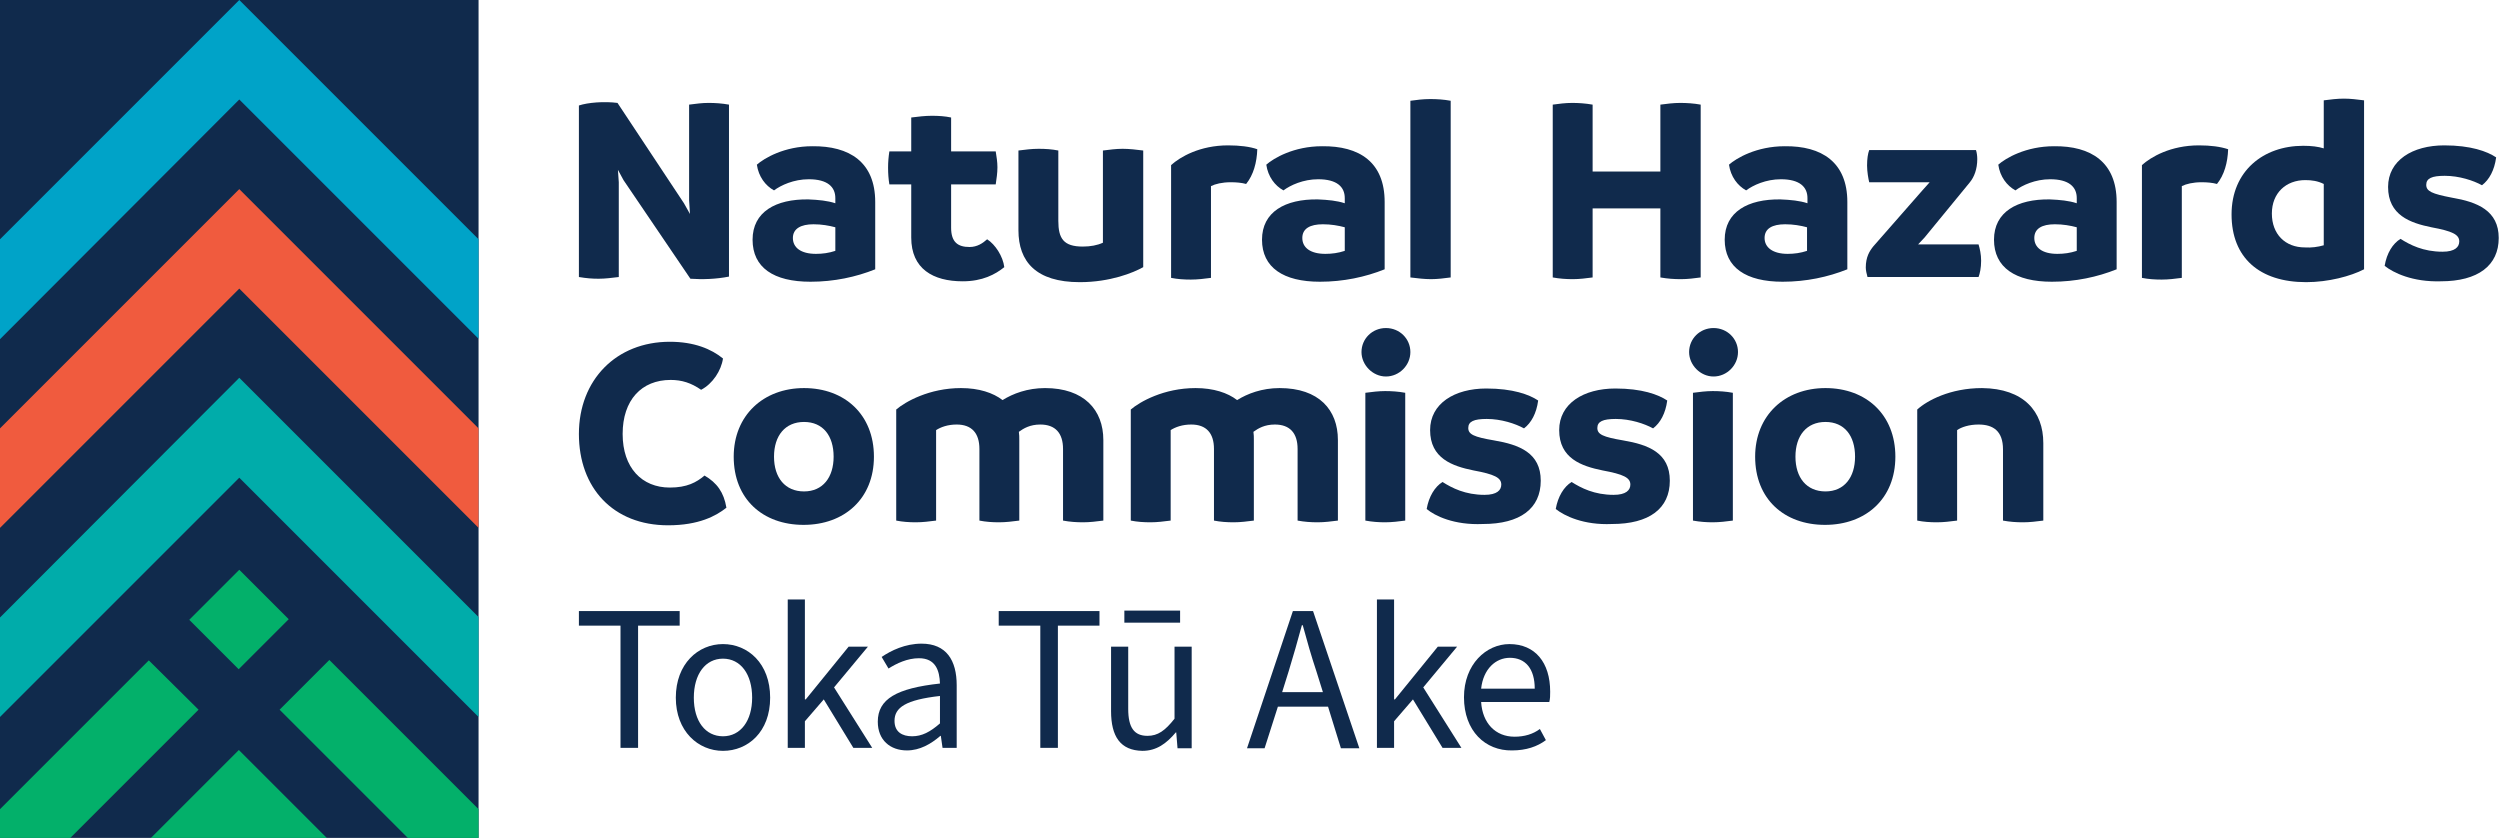
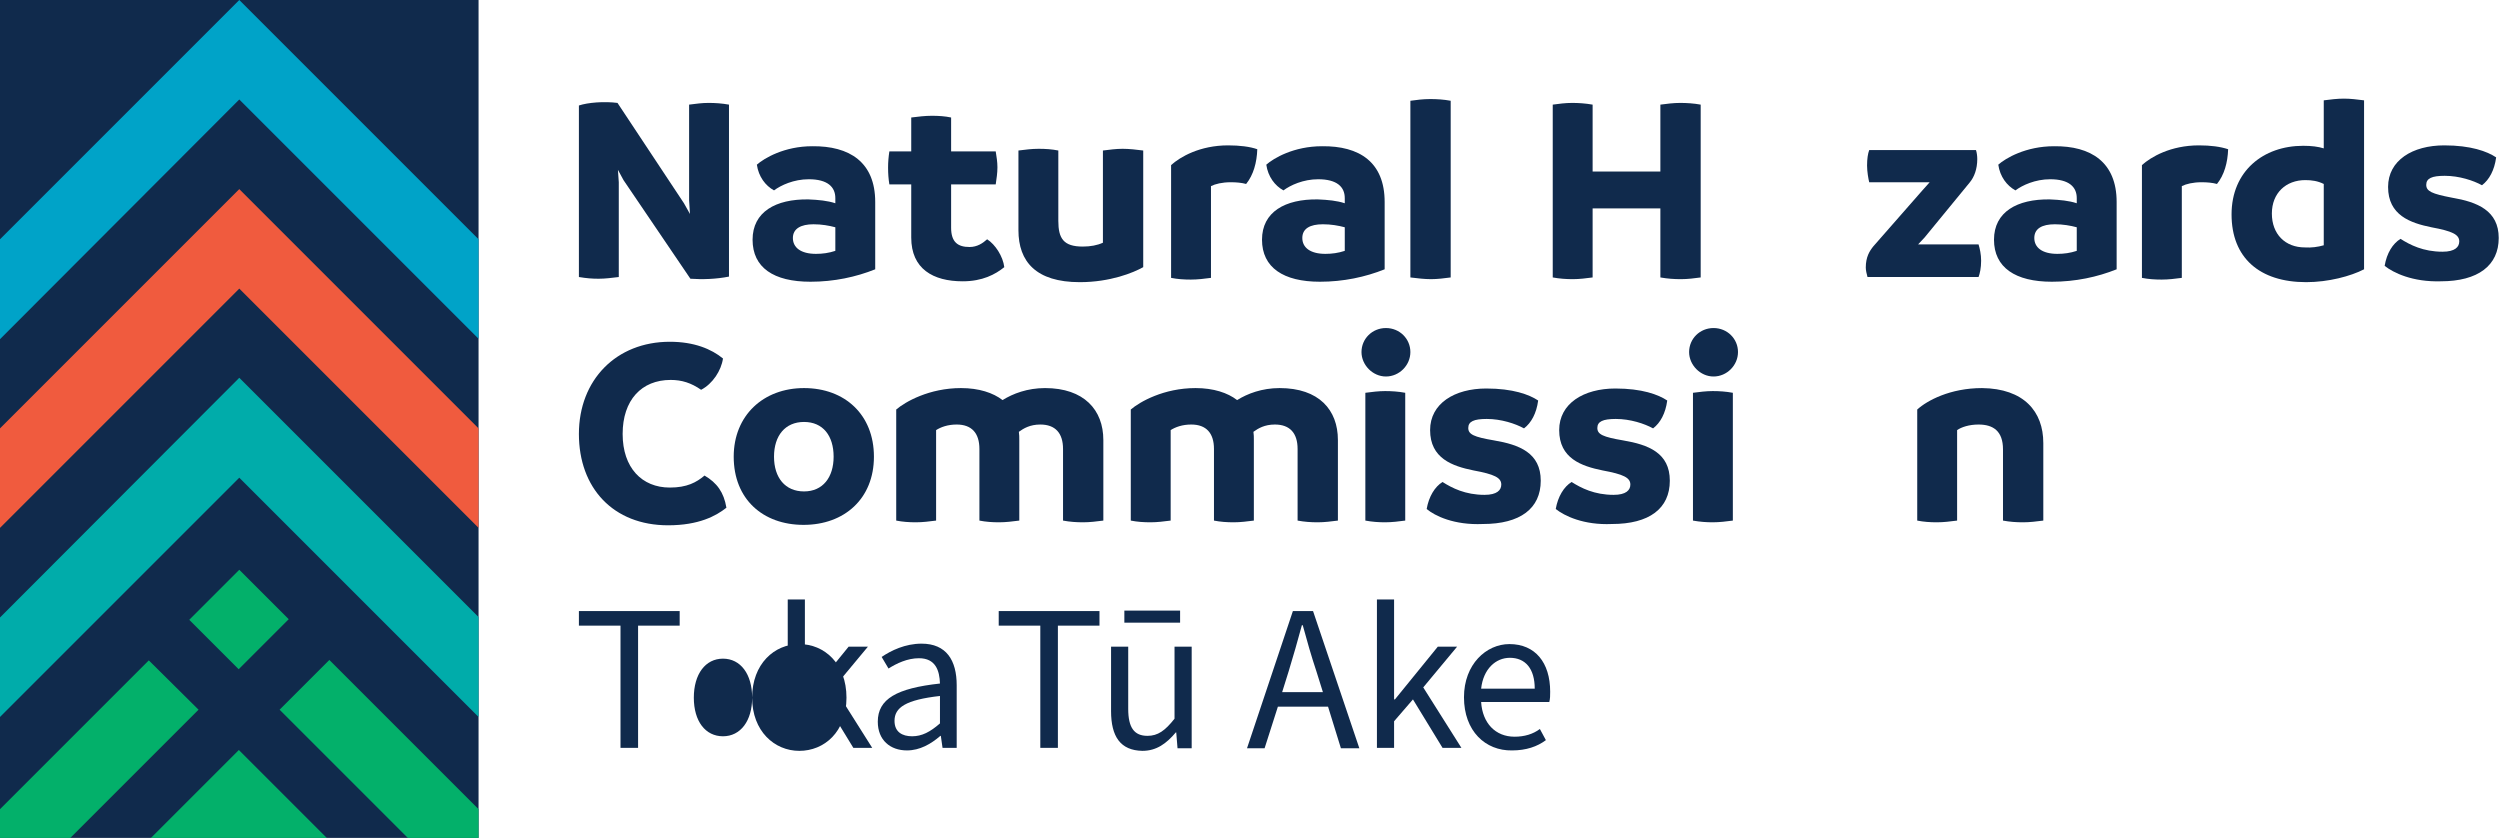
<svg xmlns="http://www.w3.org/2000/svg" id="Layer_2" width="1200" height="403.43" viewBox="0 0 583 196">
  <SCRIPT id="allow-copy_script" />
  <rect fill="#102a4c" width="111.6" height="195.4" />
  <polygon fill="#f05b3e" points="0 99.9 0 123.1 55.8 67.3 111.6 123.1 111.6 99.9 55.8 44.1 0 99.9" />
  <polygon fill="#00a3c8" points="55.8 0 0 55.8 0 79.1 55.8 23.2 111.6 79 111.6 55.8 55.8 0" />
  <polygon fill="#00acaa" points="0 144 0 167.2 55.8 111.4 111.6 167.2 111.6 143.9 55.8 88.1 0 144" />
  <polygon fill="#03b06a" points="65.2 165.5 95.1 195.4 111.6 195.4 111.6 188.7 76.8 153.9 65.2 165.5" />
  <rect fill="#03b06a" x="47.481" y="136.319" width="16.5" height="16.3" transform="translate(-85.832 81.722) rotate(-45)" />
  <polygon fill="#03b06a" points="35.2 195.4 76.2 195.4 55.7 174.9 35.2 195.4" />
  <polygon fill="#03b06a" points="0 188.7 0 195.4 16.4 195.4 46.3 165.5 34.7 154 0 188.7" />
  <path fill="#102a4c" d="M396.6,24.4v40.3c-1.5.2-3,.4-4.6.4s-3.1-.1-4.8-.4v-16.1h-15.8v16.1c-1.5.2-3.1.4-4.6.4s-3.1-.1-4.7-.4V24.4c1.4-.2,3-.4,4.5-.4s3.1.1,4.8.4v15.6h15.8v-15.6c1.5-.2,3.1-.4,4.6-.4s3.2.1,4.8.4" />
-   <path fill="#102a4c" d="M416.9,59.2c1.5,0,3-.2,4.5-.7v-5.5c-1.5-.4-3.2-.7-5.1-.7-3,0-4.8,1-4.8,3.2s1.9,3.7,5.4,3.7M430.8,47.1v15.7c-4.5,1.8-9.6,2.9-15.1,2.9-8.5,0-13.5-3.3-13.5-9.8s5.4-9.5,13-9.4c2.4.1,4.5.3,6.3.9v-1.2c0-2.6-1.8-4.4-6.2-4.4-3.5,0-6.5,1.4-8.1,2.6-2-1.1-3.6-3.2-4-6,1.7-1.5,6.4-4.3,13-4.3,8.6-.1,14.6,3.7,14.6,13" />
  <path fill="#102a4c" d="M462,60.8c0,1.7-.3,3-.6,3.8h-25.9c-.2-.7-.4-1.6-.4-2.2,0-2.5.9-3.9,1.8-5l11.4-13,1.7-1.9h-14.1c-.2-.8-.5-2.5-.5-3.9,0-1.6.2-2.8.5-3.6h24.9c.2.6.3,1.4.3,2.1,0,2.3-.7,4.2-1.8,5.5l-10.5,12.8-1.5,1.6h14.1c.3,1.0.6,2.3.6,3.8" />
  <path fill="#102a4c" d="M479.8,59.2c1.5,0,3-.2,4.5-.7v-5.5c-1.5-.4-3.2-.7-5.1-.7-3,0-4.8,1-4.8,3.2s1.8,3.7,5.4,3.7M493.6,47.1v15.7c-4.5,1.8-9.6,2.9-15.1,2.9-8.5,0-13.5-3.3-13.5-9.8s5.4-9.5,13-9.4c2.4.1,4.5.3,6.3.9v-1.2c0-2.6-1.8-4.4-6.2-4.4-3.5,0-6.5,1.4-8.1,2.6-2-1.1-3.6-3.2-4-6,1.7-1.5,6.4-4.3,13-4.3,8.6-.1,14.6,3.7,14.6,13" />
  <path fill="#102a4c" d="M519.6,34.8c-.1,3.1-.9,6-2.6,8.1-1.1-.3-2.3-.4-3.6-.4-2,0-3.6.4-4.6.9v21.4c-1.5.2-3.1.4-4.7.4s-3.1-.1-4.6-.4v-26.3c2.1-1.9,6.7-4.6,13.3-4.6,2.7,0,5,.3,6.8.9" />
  <path fill="#102a4c" d="M541.9,57.2v-14.3c-1.4-.7-2.8-.9-4.3-.9-4.5,0-7.8,3-7.8,7.8s3.1,7.9,7.7,7.9c1.5.1,3-.1,4.4-.5M551.3,23.4v39.4c-3.1,1.6-8.3,3-13.5,3-10.9,0-17.4-5.7-17.4-15.8s7.4-16,16.7-16c2,0,3.5.2,4.8.6v-11.2c1.6-.2,3.1-.4,4.7-.4s3.1.2,4.7.4" />
  <path fill="#102a4c" d="M556.1,62c.5-3,1.9-5.2,3.7-6.3,2.2,1.4,5.3,3,9.8,3,2.9,0,3.9-1.1,3.9-2.4,0-1.6-1.6-2.4-6.5-3.3-4.9-1-10.1-2.8-10.1-9.4,0-6.2,5.7-9.7,13.1-9.7,6.2,0,10,1.4,12.1,2.8-.4,3-1.6,5.2-3.3,6.5-2-1.1-5.3-2.2-8.7-2.2-3,0-4.3.6-4.3,2.1s1.3,2.1,6,3c5.9,1,10.9,3,10.9,9.4s-4.8,10.1-13.5,10.1c-6.6.2-11.1-2-13.1-3.6" />
  <path fill="#102a4c" d="M170,24.4v40.1c-3,.6-6.2.7-9,.5l-15.6-23-1.3-2.4.2,2.9v22.1c-1.6.2-3.2.4-4.7.4s-2.8-.1-4.6-.4V24.6c2.1-.7,5.9-1,9-.6l15.5,23.4,1.4,2.5-.2-3.2v-22.3c1.7-.2,2.9-.4,4.5-.4s3.1.1,4.8.4" />
  <path fill="#102a4c" d="M190.3,59.2c1.5,0,3-.2,4.5-.7v-5.5c-1.5-.4-3.2-.7-5.1-.7-2.9,0-4.8,1-4.8,3.2s1.8,3.7,5.4,3.7M204.1,47.1v15.7c-4.5,1.8-9.6,2.9-15.1,2.9-8.6,0-13.5-3.3-13.5-9.8s5.4-9.5,13-9.4c2.4.1,4.5.3,6.3.9v-1.2c0-2.6-1.8-4.4-6.2-4.4-3.5,0-6.5,1.4-8.1,2.6-2-1.1-3.6-3.2-4-6,1.7-1.5,6.4-4.3,12.9-4.3,8.7-.1,14.7,3.7,14.7,13" />
  <path fill="#102a4c" d="M234.2,62.3c-2.1,1.7-5.1,3.3-9.7,3.3-6.9,0-12-2.9-12-10.2v-12.4h-5.1c-.2-1.2-.3-2.5-.3-3.9,0-1.3.1-2.5.3-3.8h5.1v-7.9c1.6-.2,3.2-.4,4.8-.4s3.1.1,4.5.4v7.9h10.4c.2,1.2.4,2.5.4,3.7,0,1.4-.2,2.6-.4,4h-10.4v10.1c0,3.4,1.6,4.5,4.3,4.5,1.8,0,3.1-.9,4.1-1.8,1.9,1.2,3.7,4,4,6.5" />
  <path fill="#102a4c" d="M266.6,35.1v27.2c-2.3,1.3-7.7,3.5-14.8,3.5-10.2,0-14.3-4.8-14.3-12.1v-18.6c1.6-.2,3.1-.4,4.7-.4s3.1.1,4.6.4v16.4c0,4.1,1.2,6,5.7,6,1.8,0,3.4-.3,4.7-.9v-21.5c1.6-.2,3.1-.4,4.6-.4s3.3.2,4.8.4" />
  <path fill="#102a4c" d="M293.2,34.8c-.1,3.1-.9,6-2.6,8.1-1.1-.3-2.3-.4-3.6-.4-2,0-3.6.4-4.6.9v21.4c-1.5.2-3.1.4-4.7.4s-3.1-.1-4.6-.4v-26.3c2.1-1.9,6.7-4.6,13.3-4.6,2.7,0,5.1.3,6.8.9" />
  <path fill="#102a4c" d="M309.1,59.2c1.5,0,3-.2,4.5-.7v-5.5c-1.5-.4-3.2-.7-5.1-.7-3,0-4.8,1-4.8,3.2s1.8,3.7,5.4,3.7M322.9,47.1v15.7c-4.5,1.8-9.6,2.9-15.1,2.9-8.5,0-13.5-3.3-13.5-9.8s5.4-9.5,13-9.4c2.4.1,4.5.3,6.3.9v-1.2c0-2.6-1.8-4.4-6.2-4.4-3.5,0-6.5,1.4-8.1,2.6-2-1.1-3.6-3.2-4-6,1.7-1.5,6.4-4.3,13-4.3,8.7-.1,14.6,3.7,14.6,13" />
  <path fill="#102a4c" d="M328.9,64.7V23.5c1.4-.2,3-.4,4.6-.4s3.2.1,4.8.4v41.2c-1.5.2-3.1.4-4.6.4s-3.2-.2-4.8-.4" />
  <path fill="#102a4c" d="M135,101.2c0-12.6,8.7-21.5,21.2-21.5,5.7,0,9.7,1.7,12.4,3.9-.4,2.8-2.4,5.9-5.1,7.3-2.3-1.6-4.5-2.3-7.1-2.3-6.8,0-11.2,4.7-11.2,12.6s4.5,12.5,11,12.5c4,0,6.2-1.2,8.1-2.8,2.9,1.7,4.5,3.9,5.1,7.5-2.4,1.9-6.4,4.1-13.6,4.1-12.8,0-20.8-8.7-20.8-21.3" />
  <path fill="#102a4c" d="M194.4,106.5c0-4.9-2.5-8.1-6.9-8.1s-7,3.2-7,8.1,2.6,8.1,7,8.1,6.9-3.3,6.9-8.1M171.1,106.5c0-9.6,6.9-16,16.4-16s16.3,6.2,16.3,16-6.9,15.9-16.4,15.9-16.3-6-16.3-15.9" />
  <path fill="#102a4c" d="M257.3,102.6v18.8c-1.6.2-3.1.4-4.7.4s-3.1-.1-4.7-.4v-16.7c0-3.7-1.8-5.7-5.3-5.7-2.4,0-3.9.9-5,1.7.1.6.1,1.3.1,1.9v18.8c-1.6.2-3.1.4-4.7.4s-3.1-.1-4.6-.4v-16.7c0-3.7-1.8-5.7-5.3-5.7-2.1,0-3.7.6-4.8,1.3v21.1c-1.6.2-3.1.4-4.7.4s-3.1-.1-4.6-.4v-25.9c2.1-1.8,7.7-5,15.1-5,4.2,0,7.5,1.1,9.7,2.8,2.4-1.5,5.8-2.8,9.9-2.8,9.1,0,13.6,5.1,13.6,12.1" />
  <path fill="#102a4c" d="M312,102.6v18.8c-1.6.2-3.1.4-4.7.4s-3.1-.1-4.7-.4v-16.7c0-3.7-1.8-5.7-5.3-5.7-2.4,0-3.9.9-5,1.7.1.6.1,1.3.1,1.9v18.8c-1.6.2-3.1.4-4.7.4s-3.1-.1-4.6-.4v-16.7c0-3.7-1.8-5.7-5.3-5.7-2.1,0-3.7.6-4.8,1.3v21.1c-1.6.2-3.1.4-4.7.4s-3.1-.1-4.6-.4v-25.9c2.1-1.8,7.7-5,15.1-5,4.2,0,7.5,1.1,9.7,2.8,2.4-1.5,5.8-2.8,9.9-2.8,9.2,0,13.6,5.1,13.6,12.1" />
  <path fill="#102a4c" d="M318.4,121.4v-29.8c1.5-.2,3.1-.4,4.6-.4s3.1.1,4.7.4v29.8c-1.5.2-3.1.4-4.7.4-1.5,0-3-.1-4.6-.4M317.5,82.1c0-3.1,2.5-5.6,5.7-5.6s5.7,2.5,5.7,5.6-2.6,5.7-5.7,5.7-5.7-2.7-5.7-5.7" />
  <path fill="#102a4c" d="M332.7,118.7c.5-2.9,1.9-5.2,3.7-6.3,2.2,1.4,5.3,3,9.8,3,2.9,0,3.9-1.1,3.9-2.4,0-1.6-1.6-2.4-6.5-3.3-4.9-1-10.1-2.8-10.1-9.4,0-6.2,5.7-9.7,13.1-9.7,6.2,0,10,1.4,12.1,2.8-.4,3-1.6,5.2-3.3,6.5-2-1.1-5.3-2.2-8.7-2.2-3,0-4.3.6-4.3,2.1s1.3,2.1,6,2.9c5.9,1,10.9,2.9,10.9,9.4s-4.8,10.1-13.5,10.1c-6.7.3-11.2-1.9-13.1-3.5" />
  <path fill="#102a4c" d="M362.8,118.7c.5-2.9,1.9-5.2,3.7-6.3,2.2,1.4,5.3,3,9.8,3,2.9,0,3.9-1.1,3.9-2.4,0-1.6-1.6-2.4-6.5-3.3-4.9-1-10.1-2.8-10.1-9.4,0-6.2,5.7-9.7,13.1-9.7,6.2,0,10,1.4,12.1,2.8-.4,3-1.6,5.2-3.3,6.5-2-1.1-5.3-2.2-8.7-2.2-3,0-4.3.6-4.3,2.1s1.3,2.1,6,2.9c5.9,1,10.9,2.9,10.9,9.4s-4.8,10.1-13.5,10.1c-6.6.3-11.1-1.9-13.1-3.5" />
  <path fill="#102a4c" d="M394.8,121.4v-29.8c1.5-.2,3.1-.4,4.6-.4s3.1.1,4.7.4v29.8c-1.5.2-3.1.4-4.7.4-1.4,0-3-.1-4.6-.4M393.9,82.1c0-3.1,2.5-5.6,5.7-5.6s5.7,2.5,5.7,5.6-2.6,5.7-5.7,5.7-5.7-2.7-5.7-5.7" />
-   <path fill="#102a4c" d="M432.6,106.5c0-4.9-2.5-8.1-6.9-8.1s-7,3.2-7,8.1,2.6,8.1,7,8.1,6.9-3.3,6.9-8.1M409.3,106.5c0-9.6,6.9-16,16.4-16s16.3,6.2,16.3,16-6.9,15.9-16.4,15.9-16.3-6-16.3-15.9" />
  <path fill="#102a4c" d="M476.5,103.3v18.1c-1.6.2-3.1.4-4.7.4s-3.1-.1-4.7-.4v-16.6c0-4.3-2.3-5.8-5.7-5.8-2.2,0-4,.6-5,1.3v21.1c-1.6.2-3.1.4-4.7.4s-3.1-.1-4.6-.4v-25.9c2.3-2.1,7.7-5,15.1-5,9.8.1,14.3,5.5,14.3,12.8" />
  <polygon fill="#102a4c" points="144.7 145.9 135 145.9 135 142.5 158.5 142.5 158.5 145.9 148.8 145.9 148.8 174.4 144.7 174.4 144.7 145.9" />
-   <path fill="#102a4c" d="M175.4,162.7c0-5.5-2.7-9.1-6.8-9.1s-6.8,3.6-6.8,9.1,2.7,9,6.8,9,6.8-3.6,6.8-9M157.6,162.7c0-7.9,5.2-12.5,11-12.5s11,4.5,11,12.5-5.2,12.4-11,12.4-11-4.6-11-12.4" />
+   <path fill="#102a4c" d="M175.4,162.7c0-5.5-2.7-9.1-6.8-9.1s-6.8,3.6-6.8,9.1,2.7,9,6.8,9,6.8-3.6,6.8-9c0-7.9,5.2-12.5,11-12.5s11,4.5,11,12.5-5.2,12.4-11,12.4-11-4.6-11-12.4" />
  <polygon fill="#102a4c" points="183.7 139.8 187.7 139.8 187.7 163.1 187.9 163.1 197.9 150.8 202.4 150.8 194.5 160.3 203.4 174.4 199 174.4 192.1 163.1 187.7 168.2 187.7 174.4 183.7 174.4 183.7 139.8" />
  <path fill="#102a4c" d="M219.2,168.7v-6.4c-8,.9-10.6,2.7-10.6,5.8,0,2.6,1.8,3.6,4.1,3.6s4.2-1,6.5-3M204.7,168.3c0-5.3,4.4-7.8,14.5-8.9-.1-3-1-5.9-4.9-5.9-2.7,0-5.2,1.2-7.1,2.4l-1.6-2.7c2.2-1.5,5.5-3.1,9.3-3.1,5.8,0,8.2,3.9,8.2,9.7v14.6h-3.3l-.4-2.8h-.1c-2.2,1.9-4.8,3.4-7.8,3.4-3.9,0-6.8-2.4-6.8-6.7" />
  <polygon fill="#102a4c" points="242.6 145.9 232.9 145.9 232.9 142.5 256.4 142.5 256.4 145.9 246.7 145.9 246.7 174.4 242.6 174.4 242.6 145.9" />
  <path fill="#102a4c" d="M262.2,142.4h13v2.8h-13v-2.8ZM259.1,165.8v-15h4v14.5c0,4.4,1.4,6.3,4.5,6.3,2.4,0,4.1-1.2,6.3-4v-16.8h4v23.7h-3.3l-.3-3.7h-.1c-2.2,2.6-4.5,4.3-7.8,4.3-5.1-.1-7.3-3.3-7.3-9.3" />
  <path fill="#102a4c" d="M299,161.4h9.5l-1.5-4.8c-1.2-3.6-2.2-7.1-3.2-10.8h-.2c-1,3.7-2,7.2-3.1,10.8l-1.5,4.8h0ZM301.5,142.5h4.7l10.8,32h-4.3l-3-9.7h-11.7l-3.1,9.7h-4.1l10.7-32h0Z" />
  <polygon fill="#102a4c" points="321.1 139.8 325.1 139.8 325.1 163.1 325.3 163.1 335.3 150.8 339.8 150.8 331.9 160.3 340.8 174.4 336.4 174.4 329.5 163.1 325.1 168.2 325.1 174.4 321.1 174.4 321.1 139.8" />
  <path fill="#102a4c" d="M357.9,160.6c0-4.7-2.2-7.2-5.8-7.2-3.3,0-6.2,2.6-6.7,7.2h12.5ZM341.4,162.6c0-7.7,5.2-12.4,10.6-12.4,6,0,9.5,4.3,9.5,11.1,0,.9,0,1.6-.2,2.4h-15.9c.3,4.9,3.3,8.1,7.8,8.1,2.3,0,4.3-.6,5.9-1.8l1.4,2.6c-2,1.5-4.6,2.4-7.9,2.4-6.2.1-11.2-4.5-11.2-12.4" />
</svg>